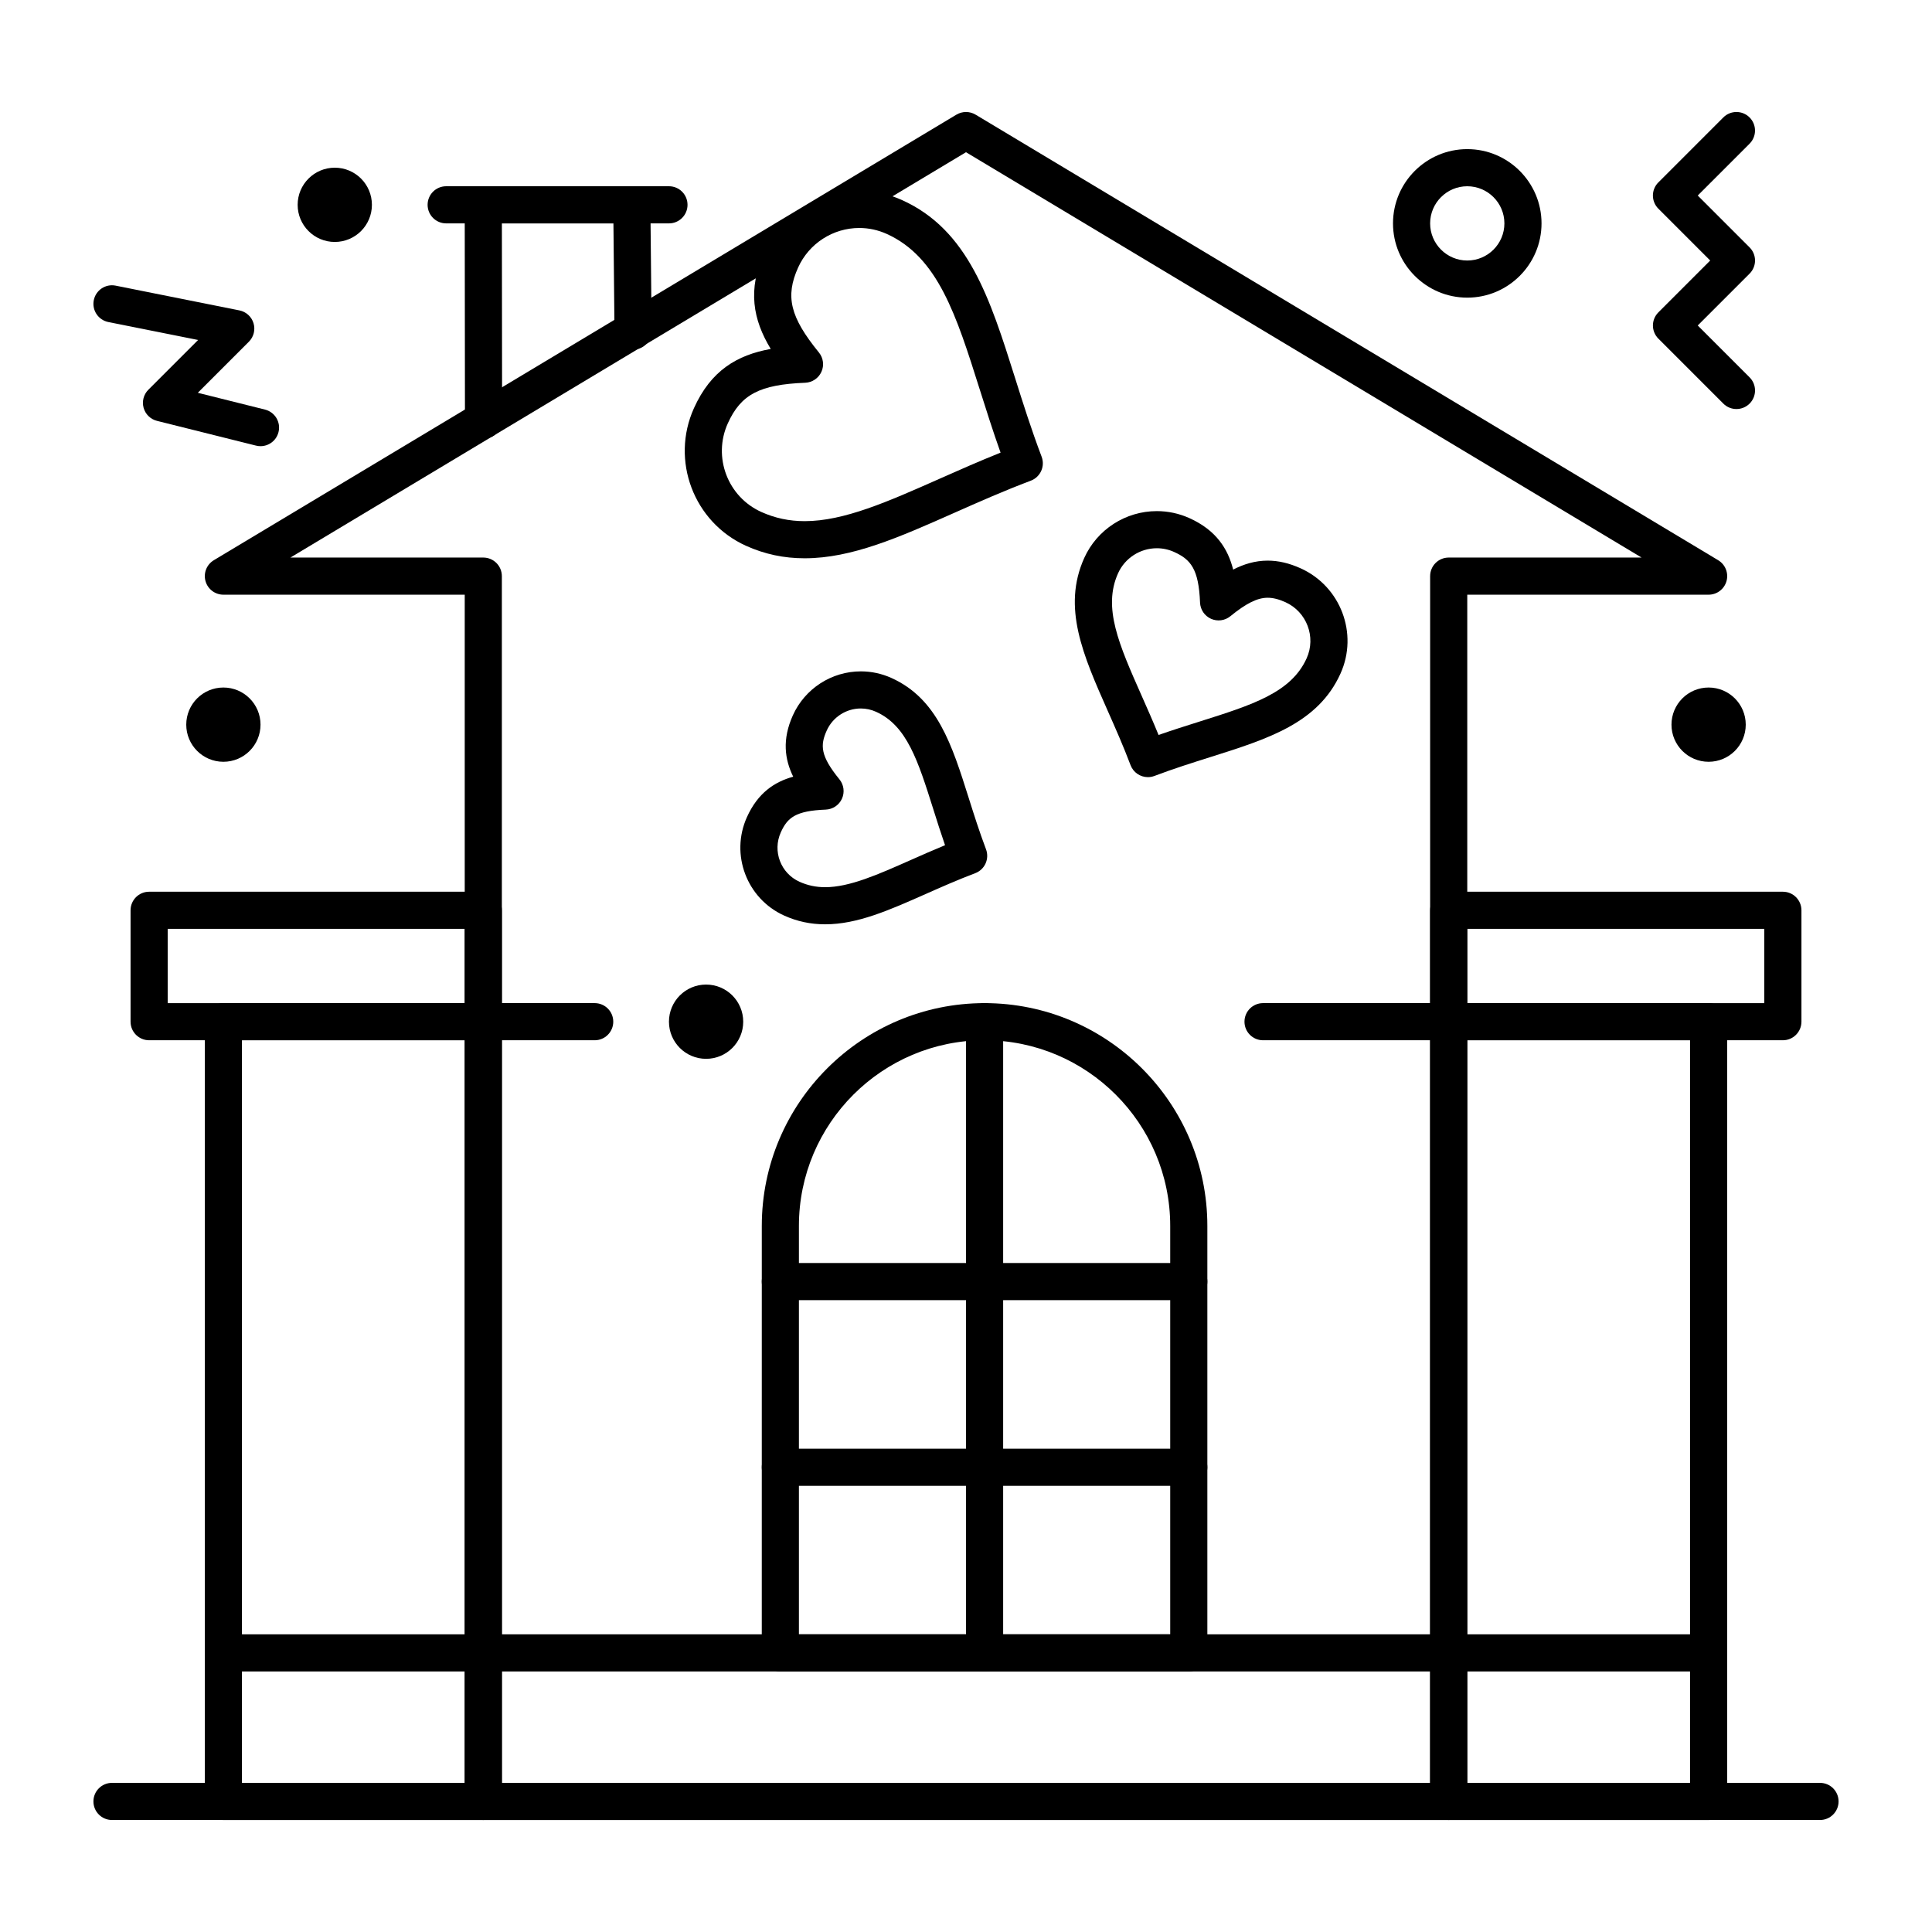
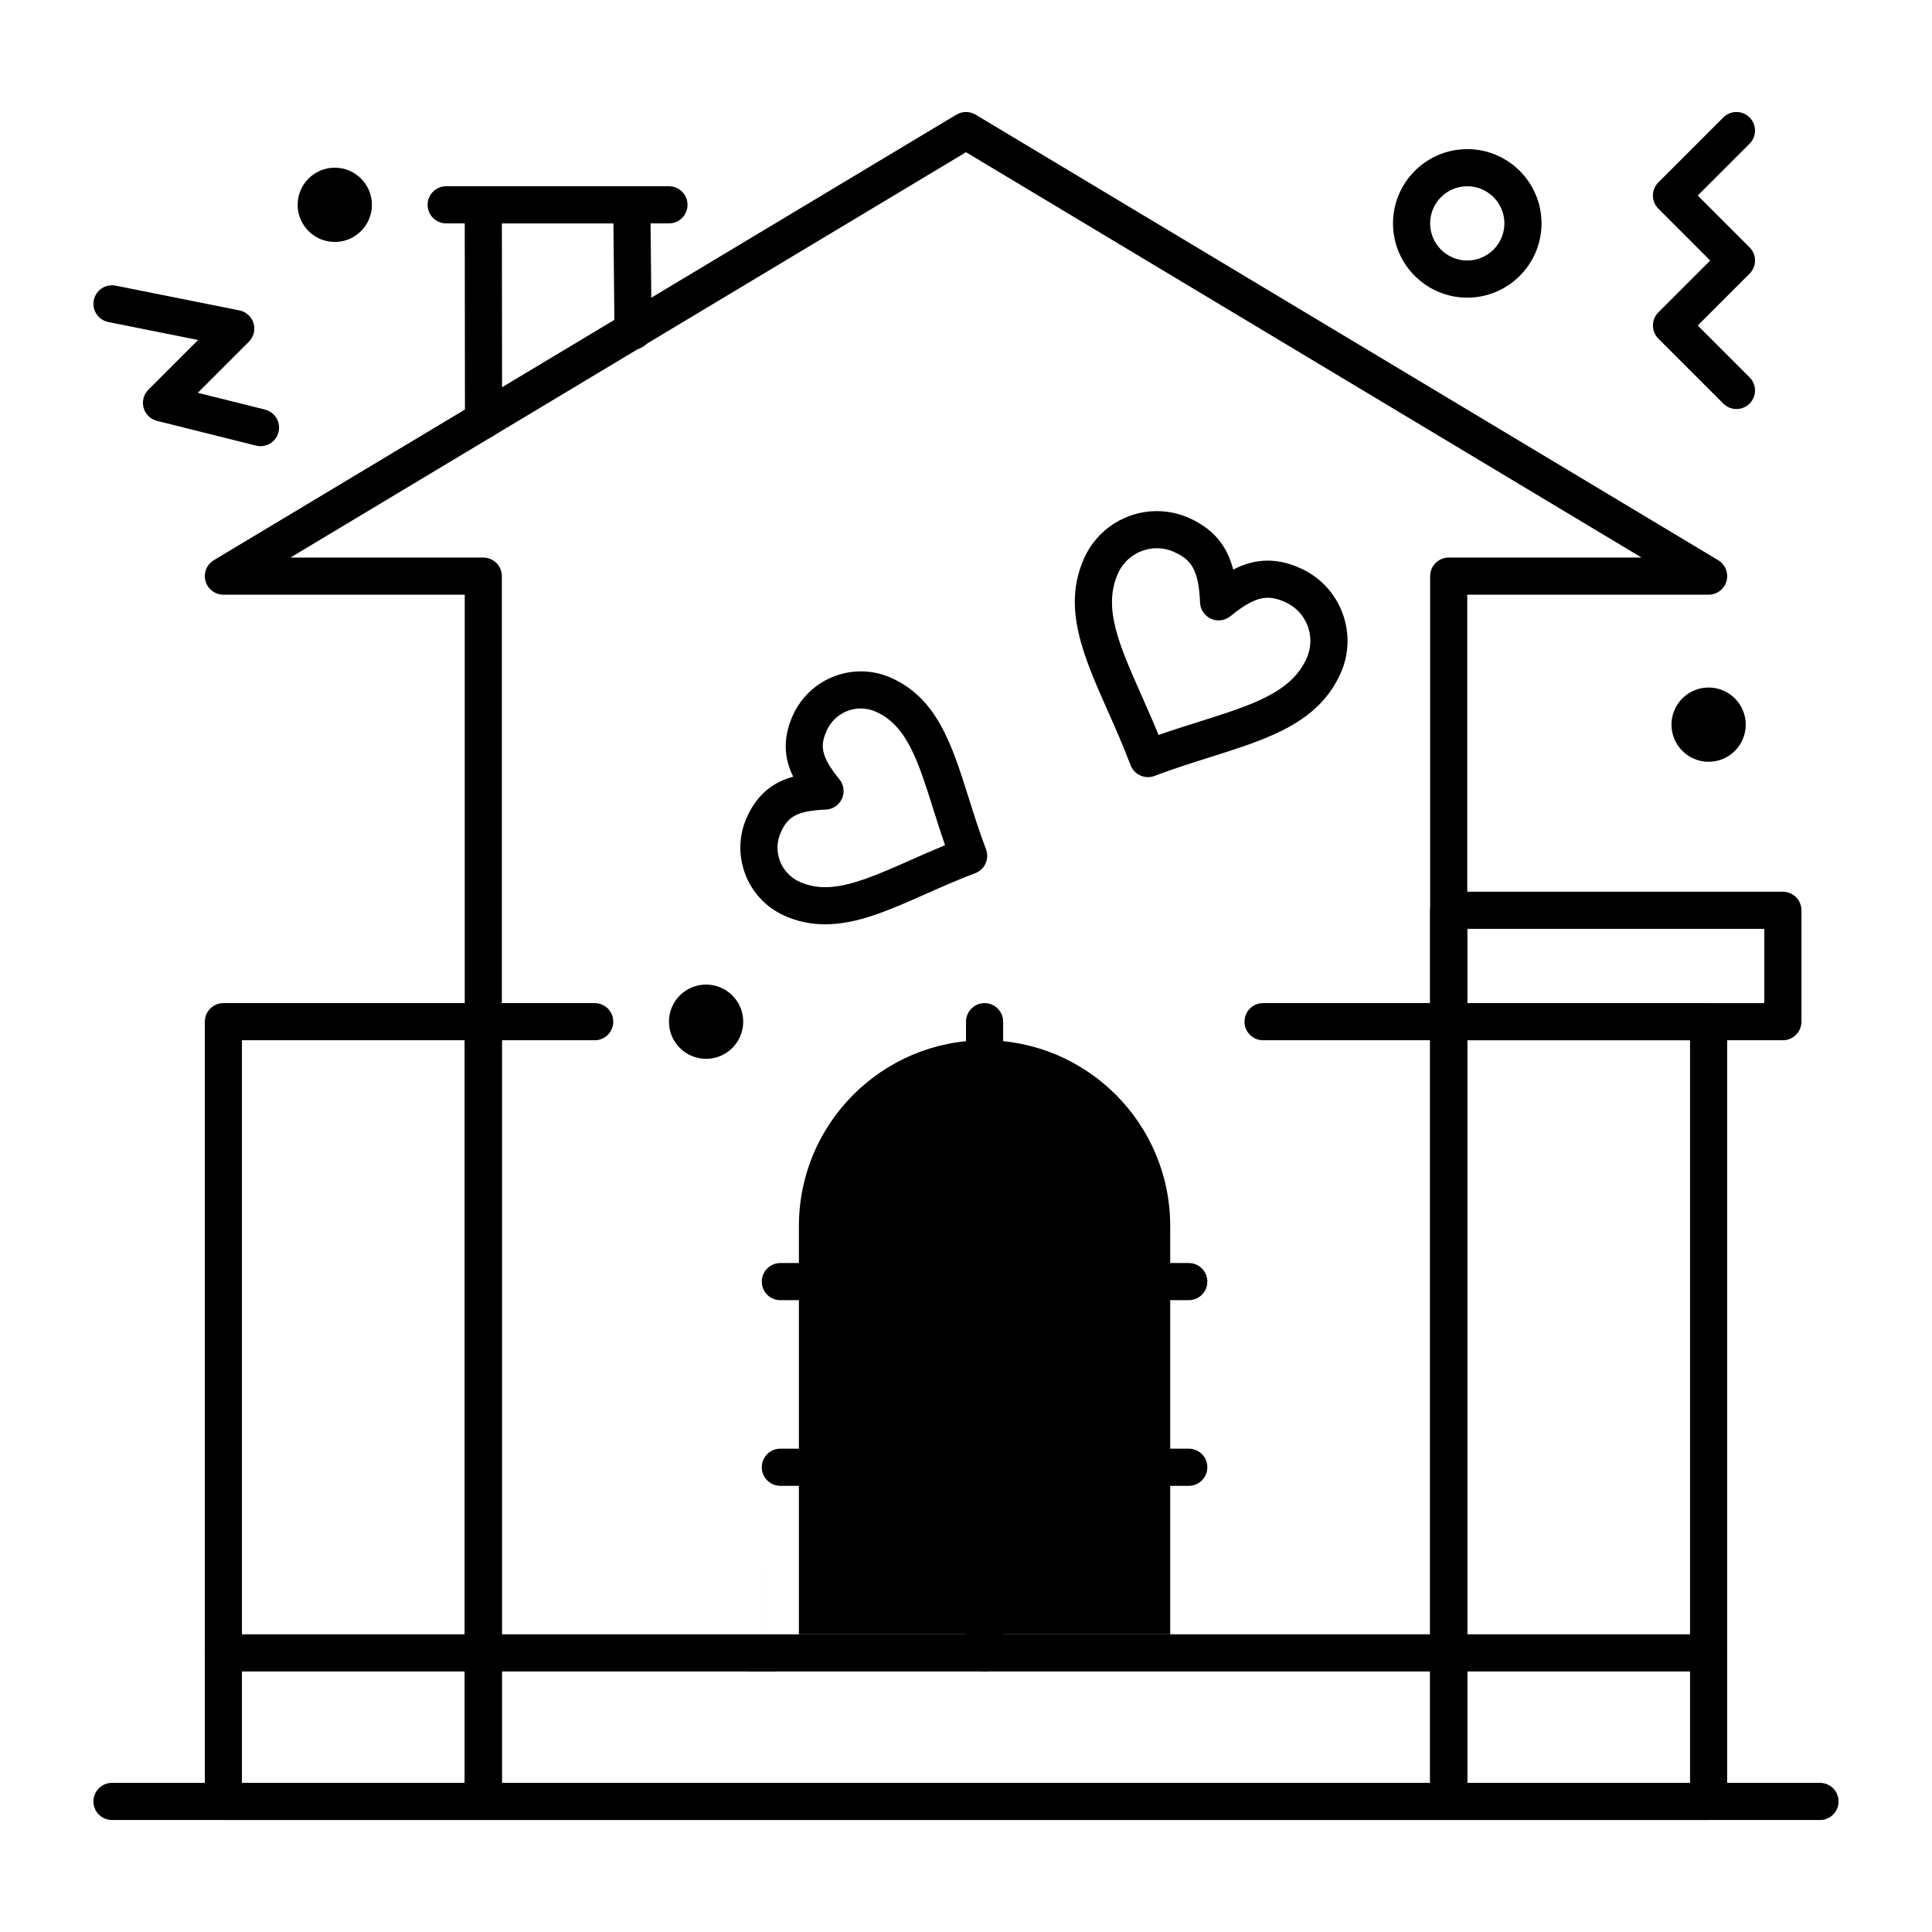
<svg xmlns="http://www.w3.org/2000/svg" fill="#000000" width="800px" height="800px" version="1.1" viewBox="144 144 512 512">
  <g>
    <path d="m527.92 626.32h-255.84c-2.719 0-4.922-2.203-4.922-4.922v-319.8h-63.957c-2.211 0-4.152-1.477-4.742-3.606-0.59-2.133 0.312-4.394 2.211-5.531l196.8-118.08c1.559-0.934 3.508-0.934 5.062 0l196.8 118.08c1.898 1.137 2.801 3.402 2.211 5.531-0.594 2.129-2.531 3.606-4.742 3.606h-63.961v319.8c0 2.719-2.203 4.922-4.922 4.922zm-250.92-9.84h246v-319.8c0-2.719 2.203-4.922 4.922-4.922h51.117l-179.04-107.42-179.04 107.42h51.117c2.719 0 4.922 2.203 4.922 4.922z" />
-     <path d="m459.04 586.96h-108.24c-2.719 0-4.922-2.203-4.922-4.922l0.004-113.16c0-32.555 26.484-59.039 59.039-59.039 32.555 0 59.039 26.484 59.039 59.039v113.16c0 2.719-2.199 4.922-4.918 4.922zm-103.32-9.844h98.398v-108.24c0-27.129-22.07-49.199-49.199-49.199-27.129 0-49.199 22.07-49.199 49.199z" />
+     <path d="m459.04 586.96h-108.24c-2.719 0-4.922-2.203-4.922-4.922l0.004-113.16v113.16c0 2.719-2.199 4.922-4.918 4.922zm-103.32-9.844h98.398v-108.24c0-27.129-22.07-49.199-49.199-49.199-27.129 0-49.199 22.07-49.199 49.199z" />
    <path d="m459.04 537.76h-108.24c-2.719 0-4.922-2.203-4.922-4.922s2.203-4.922 4.922-4.922h108.24c2.719 0 4.922 2.203 4.922 4.922-0.004 2.723-2.203 4.922-4.922 4.922z" />
    <path d="m459.04 488.56h-108.24c-2.719 0-4.922-2.203-4.922-4.922s2.203-4.922 4.922-4.922h108.24c2.719 0 4.922 2.203 4.922 4.922-0.004 2.719-2.203 4.922-4.922 4.922z" />
    <path d="m404.92 586.96c-2.719 0-4.922-2.203-4.922-4.922l0.004-167.28c0-2.719 2.203-4.922 4.922-4.922s4.922 2.203 4.922 4.922v167.28c-0.004 2.719-2.207 4.922-4.926 4.922z" />
    <path d="m272.14 260.27c-2.715 0-4.918-2.199-4.922-4.914l-0.062-57.07c0-1.305 0.516-2.559 1.438-3.481 0.926-0.93 2.18-1.445 3.484-1.445h39.359c2.699 0 4.894 2.172 4.922 4.871l0.328 33.457c0.027 2.719-2.156 4.941-4.871 4.969h-0.051c-2.695 0-4.891-2.172-4.918-4.871l-0.281-28.586h-29.562l0.059 52.148c0.004 2.719-2.199 4.922-4.914 4.926-0.004-0.004-0.008-0.004-0.008-0.004z" />
    <path d="m321.28 203.2h-59.039c-2.719 0-4.922-2.203-4.922-4.922s2.203-4.922 4.922-4.922h59.039c2.719 0 4.922 2.203 4.922 4.922s-2.203 4.922-4.922 4.922z" />
    <path d="m626.32 626.32h-452.64c-2.719 0-4.922-2.203-4.922-4.922s2.203-4.922 4.922-4.922h452.64c2.719 0 4.922 2.203 4.922 4.922-0.004 2.719-2.207 4.922-4.922 4.922z" />
    <path d="m596.8 626.32h-68.879c-2.719 0-4.922-2.203-4.922-4.922v-206.64c0-2.719 2.203-4.922 4.922-4.922h68.879c2.719 0 4.922 2.203 4.922 4.922v206.64c-0.004 2.719-2.207 4.922-4.922 4.922zm-63.961-9.84h59.039v-196.8h-59.039z" />
    <path d="m616.48 419.68h-88.559c-2.719 0-4.922-2.203-4.922-4.922v-29.52c0-2.719 2.203-4.922 4.922-4.922h88.559c2.719 0 4.922 2.203 4.922 4.922v29.52c-0.004 2.719-2.207 4.922-4.922 4.922zm-83.641-9.84h78.719v-19.68h-78.719z" />
    <path d="m272.08 626.32h-68.879c-2.719 0-4.922-2.203-4.922-4.922v-206.64c0-2.719 2.203-4.922 4.922-4.922h68.879c2.719 0 4.922 2.203 4.922 4.922v206.64c0 2.719-2.203 4.922-4.922 4.922zm-63.961-9.84h59.039v-196.8h-59.039z" />
-     <path d="m272.08 419.68h-88.559c-2.719 0-4.922-2.203-4.922-4.922v-29.52c0-2.719 2.203-4.922 4.922-4.922h88.559c2.719 0 4.922 2.203 4.922 4.922v29.52c0 2.719-2.203 4.922-4.922 4.922zm-83.641-9.84h78.719v-19.68h-78.719z" />
    <path d="m596.8 586.96h-393.6c-2.719 0-4.922-2.203-4.922-4.922s2.203-4.922 4.922-4.922h393.6c2.719 0 4.922 2.203 4.922 4.922-0.004 2.719-2.207 4.922-4.922 4.922z" />
    <path d="m604.18 252.4c-1.258 0-2.519-0.48-3.477-1.441l-17.219-17.219c-1.922-1.922-1.922-5.039 0-6.957l13.738-13.742-13.742-13.742c-1.922-1.922-1.922-5.039 0-6.957l17.219-17.219c1.918-1.922 5.039-1.922 6.957 0 1.922 1.922 1.922 5.039 0 6.957l-13.738 13.738 13.742 13.742c1.922 1.922 1.922 5.039 0 6.957l-13.742 13.742 13.742 13.742c1.922 1.922 1.922 5.039 0 6.957-0.961 0.961-2.223 1.441-3.481 1.441z" />
    <path d="m213.04 262.24c-0.395 0-0.797-0.047-1.195-0.148l-26.242-6.559c-1.719-0.43-3.074-1.75-3.547-3.461-0.473-1.707 0.008-3.539 1.262-4.793l13.18-13.18-23.785-4.754c-2.664-0.535-4.394-3.125-3.859-5.789 0.535-2.664 3.125-4.394 5.789-3.859l32.801 6.559c1.777 0.355 3.219 1.66 3.742 3.398 0.527 1.738 0.055 3.621-1.23 4.902l-13.535 13.535 17.809 4.453c2.637 0.66 4.238 3.328 3.578 5.965-0.555 2.238-2.562 3.731-4.766 3.731z" />
    <path d="m448.21 349.95c-1.988 0-3.859-1.211-4.602-3.18-1.934-5.113-4.031-9.844-6.059-14.418-6.508-14.684-12.129-27.363-6.211-40.488 3.402-7.543 10.949-12.414 19.23-12.414 2.996 0 5.91 0.629 8.656 1.867 7.07 3.188 10.188 8.121 11.578 13.629 2.746-1.414 5.785-2.375 9.145-2.375 2.84 0 5.699 0.668 8.738 2.039 10.605 4.785 15.344 17.297 10.562 27.891-5.918 13.121-19.145 17.293-34.457 22.125-4.777 1.508-9.723 3.066-14.844 5.004-0.574 0.219-1.16 0.32-1.738 0.32zm2.356-60.66c-4.418 0-8.445 2.602-10.262 6.621-4.109 9.113 0.23 18.902 6.238 32.453 1.484 3.344 3.004 6.773 4.488 10.41 3.715-1.297 7.301-2.426 10.797-3.531 14.129-4.461 24.34-7.68 28.449-16.789 2.547-5.648 0.02-12.324-5.641-14.875-1.742-0.785-3.277-1.168-4.695-1.168-2.715 0-5.672 1.465-9.891 4.902-1.445 1.176-3.43 1.434-5.129 0.668-1.699-0.766-2.82-2.426-2.894-4.289-0.355-8.93-2.492-11.438-6.856-13.406-1.461-0.664-3.012-0.996-4.606-0.996z" />
-     <path d="m357.26 291.95c-5.527 0-10.617-1.082-15.555-3.309-13.863-6.254-20.055-22.621-13.797-36.484 4.496-9.965 11.414-14.07 20.344-15.684-4.699-7.762-6.203-15.668-1.707-25.633 4.457-9.883 14.34-16.266 25.172-16.266 3.918 0 7.727 0.82 11.32 2.441 17.59 7.934 23.32 26.09 29.953 47.109 2.121 6.727 4.316 13.684 7.055 20.914 0.961 2.543-0.32 5.379-2.863 6.344-7.223 2.731-13.883 5.684-20.32 8.539-14.551 6.457-27.117 12.027-39.602 12.027zm14.457-87.531c-6.973 0-13.332 4.109-16.203 10.473-3.461 7.676-2.125 13.145 5.504 22.516 1.176 1.445 1.438 3.43 0.668 5.129-0.766 1.699-2.426 2.816-4.289 2.894-12.074 0.48-17.059 3.098-20.523 10.773-4.023 8.918-0.043 19.445 8.875 23.469 3.641 1.641 7.402 2.438 11.508 2.438 10.398 0 22.082-5.18 35.613-11.18 5.211-2.309 10.562-4.684 16.293-6.977-2.074-5.824-3.836-11.418-5.559-16.863-6.168-19.543-11.039-34.977-24.613-41.102-2.312-1.043-4.758-1.57-7.273-1.57z" />
    <path d="m362.68 388.95c-3.859 0-7.414-0.758-10.863-2.312-9.914-4.473-14.344-16.18-9.871-26.094 2.894-6.418 7.316-9.355 12.262-10.711-2.258-4.606-2.981-9.863-0.082-16.281 3.188-7.066 10.254-11.633 18.004-11.633 2.805 0 5.527 0.59 8.098 1.746 12.188 5.5 16.039 17.695 20.496 31.82 1.379 4.371 2.809 8.895 4.578 13.578 0.461 1.223 0.418 2.574-0.117 3.766-0.535 1.191-1.523 2.117-2.746 2.578-4.676 1.77-9.004 3.688-13.191 5.543-9.684 4.293-18.051 8-26.566 8zm9.445-57.195c-3.887 0-7.434 2.293-9.031 5.84-1.766 3.918-1.699 6.715 3.363 12.934 1.176 1.445 1.438 3.43 0.672 5.129-0.766 1.699-2.426 2.816-4.289 2.894-8.016 0.32-10.156 2.121-11.922 6.039-2.242 4.969-0.023 10.836 4.945 13.078 2.152 0.973 4.383 1.445 6.816 1.445 6.434 0 13.914-3.316 22.578-7.156 2.957-1.312 5.984-2.652 9.188-3.969-1.137-3.281-2.133-6.445-3.109-9.539-4.055-12.844-6.984-22.125-15.156-25.812-1.289-0.586-2.656-0.883-4.055-0.883z" />
    <path d="m532.84 222.88c-10.852 0-19.68-8.828-19.68-19.68 0-10.852 8.828-19.68 19.68-19.68 10.852 0 19.68 8.828 19.68 19.68 0 10.852-8.828 19.68-19.68 19.68zm0-29.52c-5.426 0-9.84 4.414-9.84 9.84s4.414 9.84 9.84 9.84c5.426 0 9.84-4.414 9.84-9.84s-4.414-9.84-9.84-9.84z" />
    <path d="m527.92 419.68h-49.199c-2.719 0-4.922-2.203-4.922-4.922s2.203-4.922 4.922-4.922h49.199c2.719 0 4.922 2.203 4.922 4.922s-2.203 4.922-4.922 4.922z" />
    <path d="m301.6 419.68h-29.52c-2.719 0-4.922-2.203-4.922-4.922s2.203-4.922 4.922-4.922h29.52c2.719 0 4.922 2.203 4.922 4.922s-2.203 4.922-4.922 4.922z" />
    <path d="m606.64 336.04c0 5.434-4.406 9.84-9.84 9.84-5.438 0-9.84-4.406-9.84-9.84 0-5.434 4.402-9.84 9.84-9.84 5.434 0 9.84 4.406 9.84 9.84" />
-     <path d="m213.04 336.04c0 5.434-4.406 9.84-9.84 9.84-5.438 0-9.84-4.406-9.84-9.84 0-5.434 4.402-9.84 9.84-9.84 5.434 0 9.84 4.406 9.84 9.84" />
    <path d="m242.56 198.28c0 5.434-4.406 9.84-9.84 9.84s-9.84-4.406-9.84-9.84 4.406-9.84 9.84-9.84 9.84 4.406 9.84 9.84" />
    <path d="m340.96 414.76c0 5.434-4.402 9.84-9.84 9.84-5.434 0-9.84-4.406-9.84-9.84 0-5.434 4.406-9.84 9.84-9.84 5.438 0 9.84 4.406 9.84 9.84" />
  </g>
</svg>